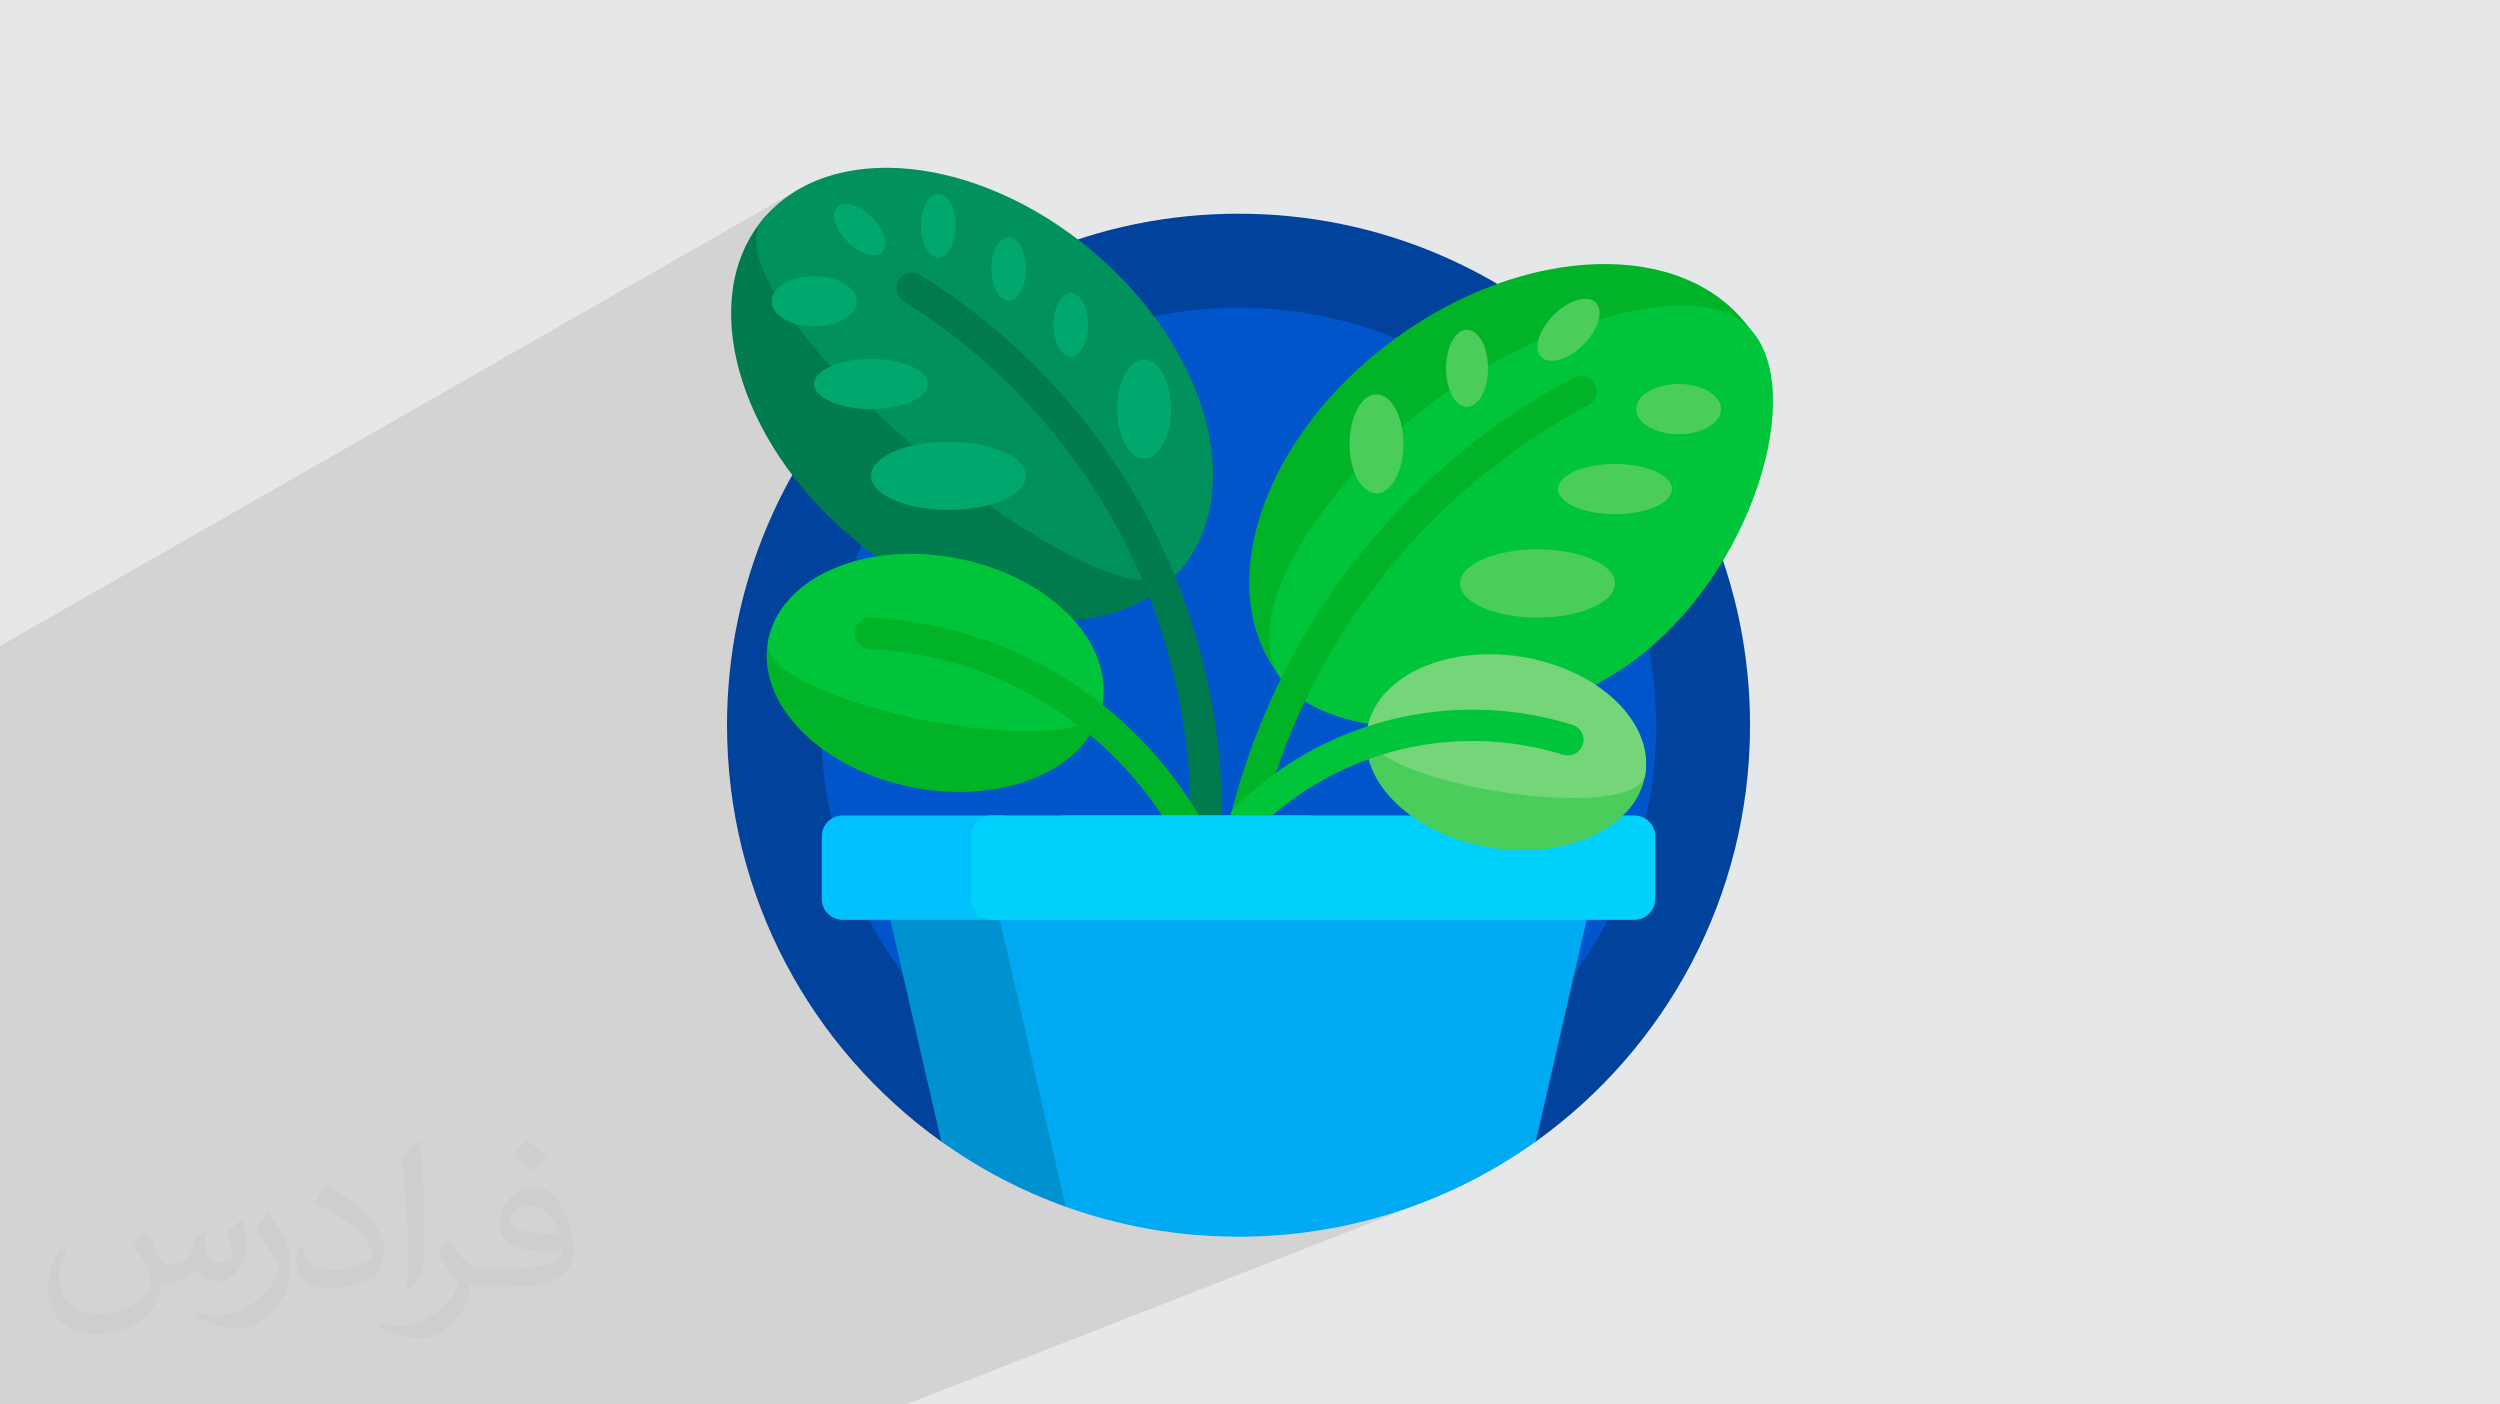
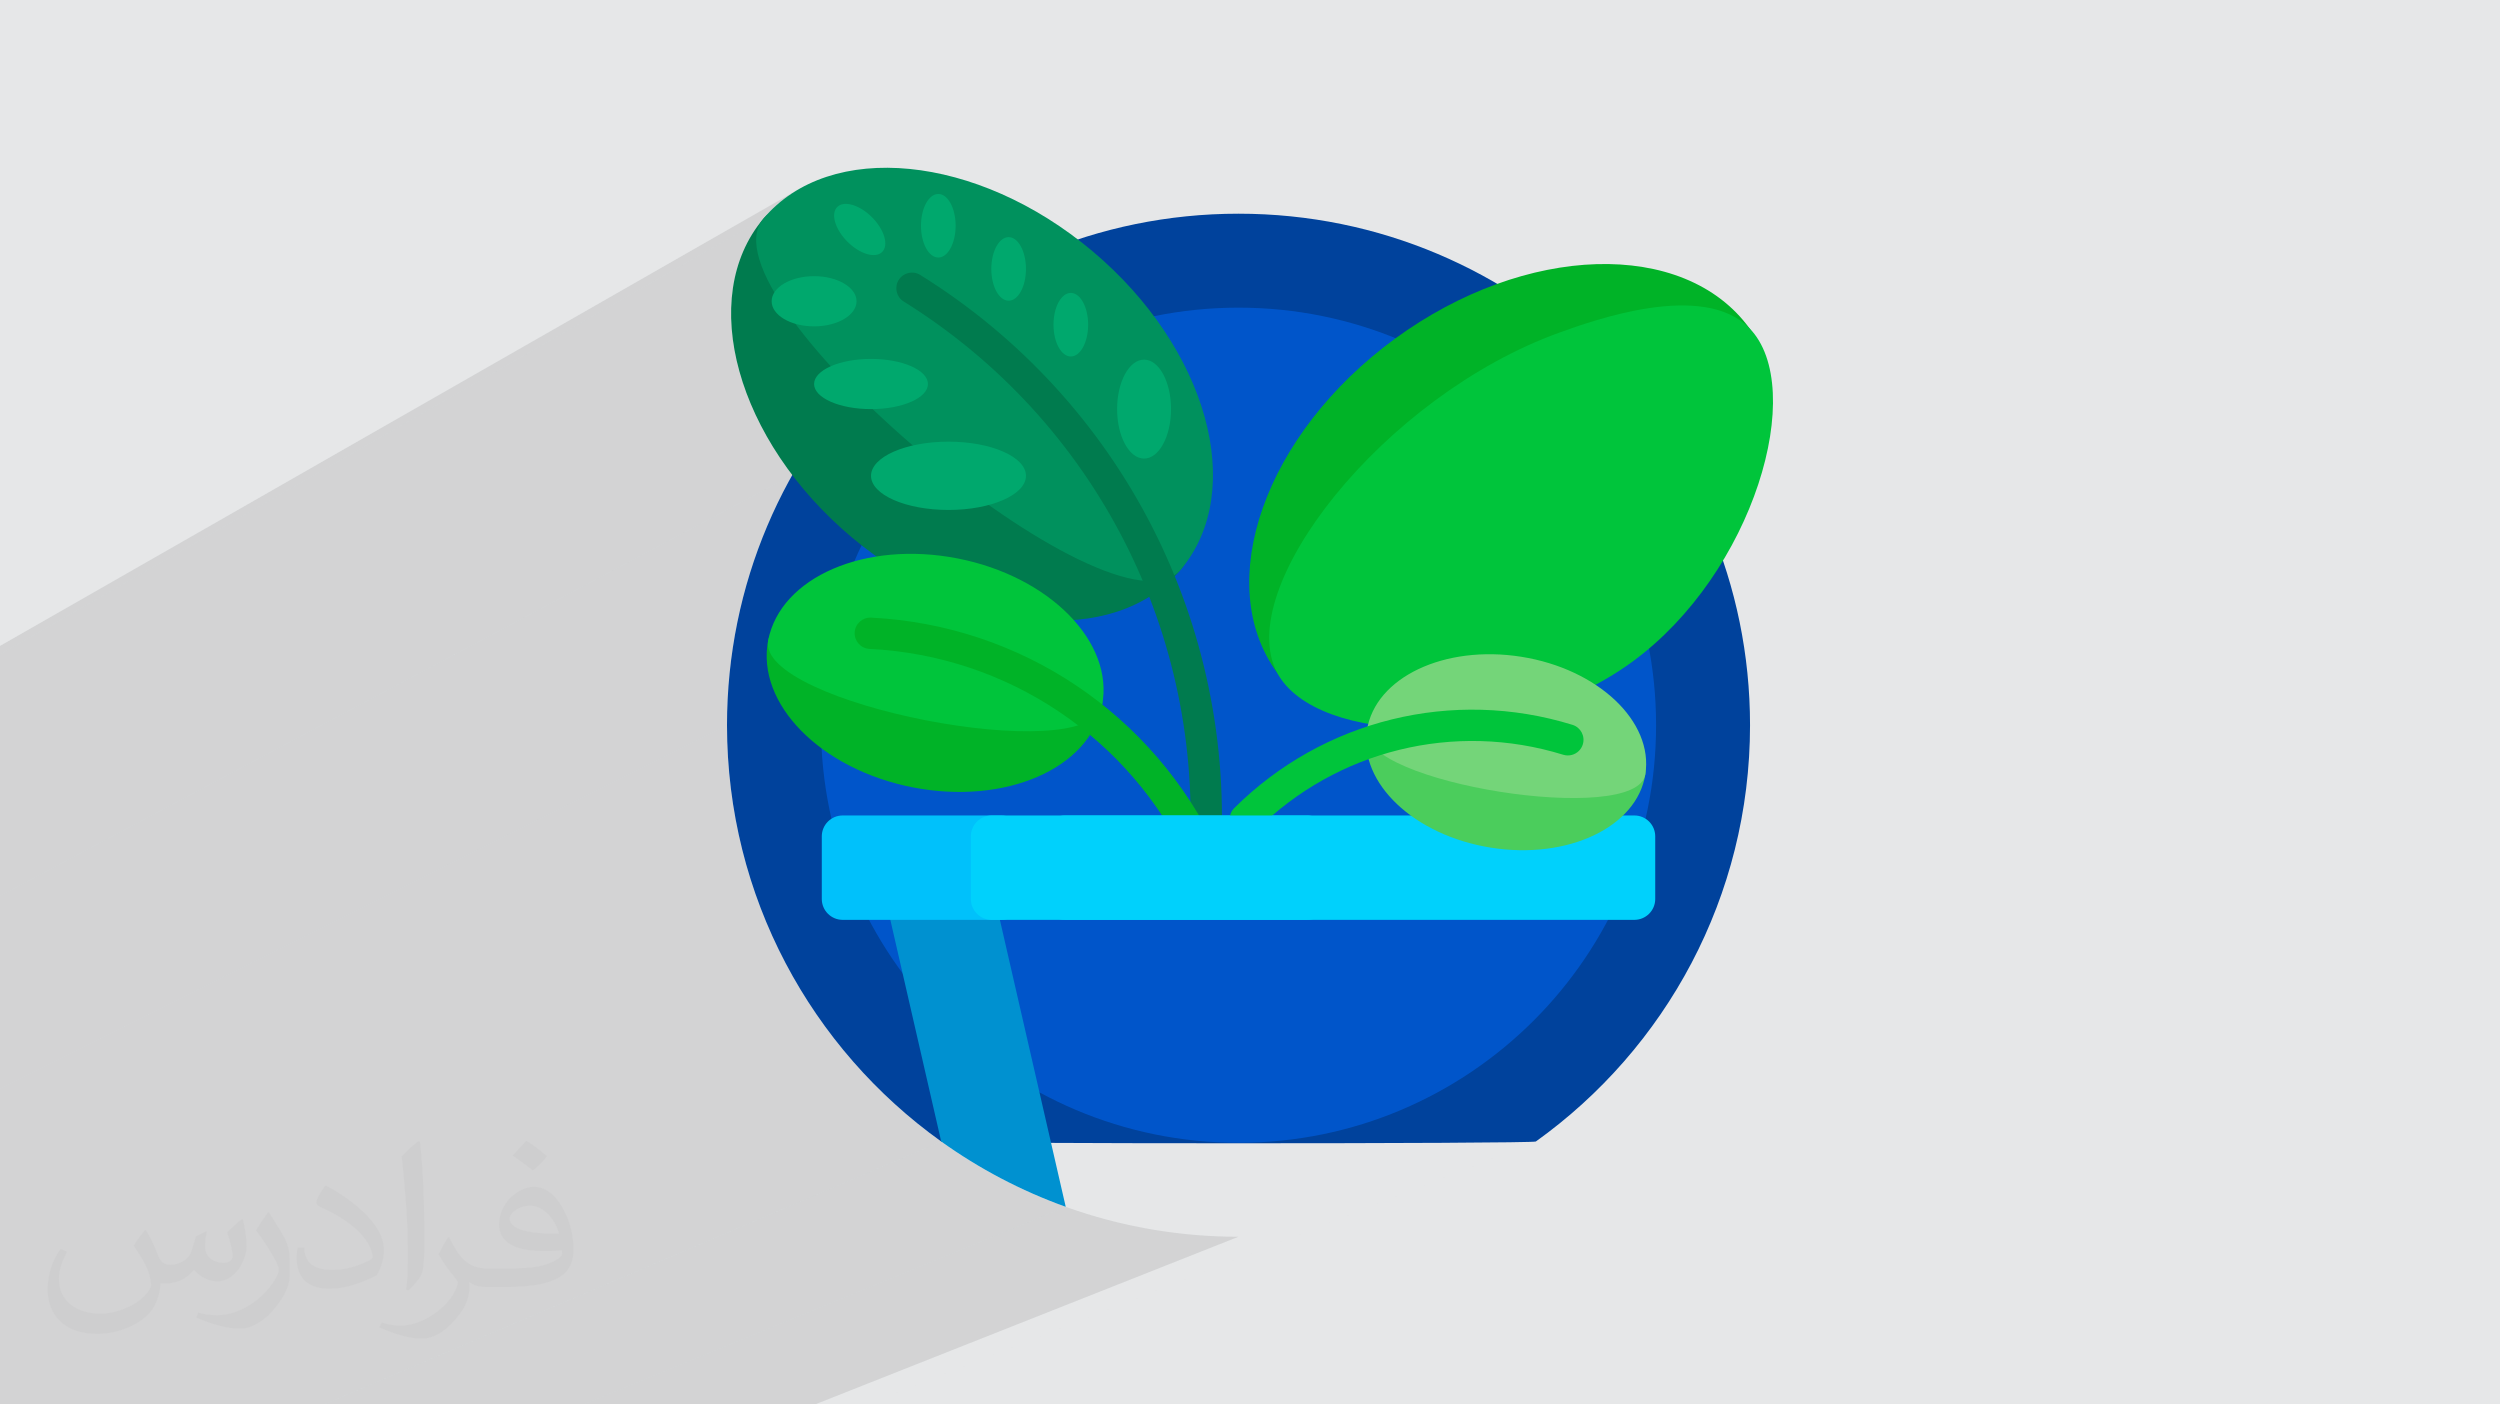
<svg xmlns="http://www.w3.org/2000/svg" xml:space="preserve" width="94.192mm" height="52.917mm" version="1.0" style="shape-rendering:geometricPrecision; text-rendering:geometricPrecision; image-rendering:optimizeQuality; fill-rule:evenodd; clip-rule:evenodd" viewBox="0 0 9404.92 5283.66" enable-background="new 0 0 512 512">
  <defs>
    <style type="text/css">
   
    .fil3 {fill:#00429C;fill-rule:nonzero}
    .fil4 {fill:#0055CA;fill-rule:nonzero}
    .fil7 {fill:#007B4E;fill-rule:nonzero}
    .fil8 {fill:#00915D;fill-rule:nonzero}
    .fil11 {fill:#0091D0;fill-rule:nonzero}
    .fil9 {fill:#00A86D;fill-rule:nonzero}
    .fil10 {fill:#00AAF2;fill-rule:nonzero}
    .fil5 {fill:#00B327;fill-rule:nonzero}
    .fil12 {fill:#00C1FB;fill-rule:nonzero}
    .fil6 {fill:#00C53B;fill-rule:nonzero}
    .fil13 {fill:#00D1FC;fill-rule:nonzero}
    .fil14 {fill:#4BCD5C;fill-rule:nonzero}
    .fil15 {fill:#74D579;fill-rule:nonzero}
    .fil2 {fill:#373435;fill-opacity:0.031}
    .fil1 {fill:#2B2A29;fill-opacity:0.102}
    .fil0 {fill:#E6E7E8}
   
  </style>
  </defs>
  <g id="Layer_x0020_1">
    <polygon class="fil0" points="-0,0 9404.92,0 9404.92,5283.66 -0,5283.66 " />
    <g id="_2327902835680">
      <polygon class="fil1" points="-0,4095.28 -0,3370.36 2980.55,1787.1 2966.09,1813.31 2952.03,1839.77 2938.36,1866.47 2925.11,1893.4 2912.26,1920.58 2899.83,1947.98 2887.81,1975.61 2876.22,2003.47 2865.05,2031.53 2854.31,2059.81 2844,2088.31 2834.14,2117.01 2824.7,2145.91 2815.73,2175.02 2807.2,2204.31 2799.12,2233.8 2791.5,2263.47 2784.34,2293.33 2777.65,2323.36 2771.43,2353.57 2765.68,2383.95 2760.42,2414.49 2755.63,2445.2 2751.33,2476.07 2747.52,2507.08 2744.21,2538.26 2741.39,2569.58 2739.08,2601.03 2737.28,2632.63 2735.98,2664.37 2735.2,2696.23 2734.94,2728.22 " />
      <polygon class="fil1" points="-0,3370.36 -0,2461.14 2871.54,822.92 2853.51,845.71 2836.98,869.36 2821.91,893.84 2808.32,919.09 2796.19,945.09 2785.5,971.8 2776.26,999.17 2768.44,1027.17 2762.03,1055.77 2757.04,1084.91 2753.42,1114.57 2751.19,1144.7 2750.35,1175.26 2750.86,1206.22 2752.72,1237.55 2755.92,1269.19 2760.45,1301.1 2766.29,1333.26 2773.45,1365.62 2781.9,1398.15 2791.64,1430.79 2802.66,1463.53 2814.93,1496.31 2828.46,1529.12 2843.24,1561.88 2859.24,1594.57 2876.47,1627.15 2894.91,1659.59 2914.55,1691.84 2935.37,1723.87 2957.37,1755.64 2980.55,1787.1 " />
      <polygon class="fil1" points="-0,2461.14 -0,2430.04 3002.89,712.84 2973.76,731.11 2945.99,751.24 2919.65,773.26 2894.81,797.14 2871.54,822.92 " />
      <polygon class="fil1" points="3260.65,5283.66 3260.63,5283.66 5777.71,4294.3 5777.73,4294.3 " />
-       <polygon class="fil1" points="3408.73,5283.66 3065.49,5283.66 4659.27,4652.55 4698.28,4652.16 4737.1,4651 4775.73,4649.08 4814.15,4646.41 4852.36,4642.98 4890.37,4638.81 4928.13,4633.91 4965.67,4628.28 5002.97,4621.94 5040.02,4614.88 5076.81,4607.12 5113.34,4598.66 5149.6,4589.51 5185.59,4579.68 5221.3,4569.17 5256.71,4558 5291.82,4546.16 5326.63,4533.67 5361.12,4520.54 " />
      <polygon class="fil1" points="3065.49,5283.66 2193.71,5283.66 4009.23,4539.99 4028.31,4546.72 4047.48,4553.26 4066.75,4559.6 4086.1,4565.74 4105.54,4571.69 4125.07,4577.43 4144.69,4582.97 4164.38,4588.31 4184.16,4593.45 4204.03,4598.38 4223.97,4603.1 4243.98,4607.62 4264.08,4611.93 4284.26,4616.02 4304.51,4619.92 4324.84,4623.59 4345.24,4627.05 4365.72,4630.3 4386.26,4633.33 4406.88,4636.14 4427.56,4638.74 4448.31,4641.11 4469.12,4643.27 4490.01,4645.21 4510.95,4646.91 4531.96,4648.4 4553.04,4649.66 4574.17,4650.7 4595.35,4651.51 4616.6,4652.09 4637.91,4652.43 4659.27,4652.55 " />
      <polygon class="fil1" points="2193.71,5283.66 1218.56,5283.66 3540.82,4294.32 3554.25,4303.84 3567.77,4313.25 3581.37,4322.55 3595.05,4331.73 3608.82,4340.81 3622.67,4349.75 3636.59,4358.6 3650.6,4367.32 3664.69,4375.93 3678.86,4384.41 3693.11,4392.78 3707.44,4401.04 3721.84,4409.16 3736.31,4417.17 3750.87,4425.06 3765.5,4432.83 3780.21,4440.48 3794.98,4448 3809.83,4455.39 3824.76,4462.66 3839.75,4469.81 3854.81,4476.84 3869.95,4483.73 3885.16,4490.5 3900.43,4497.14 3915.77,4503.65 3931.19,4510.03 3946.67,4516.29 3962.21,4522.41 3977.82,4528.4 3993.49,4534.27 4009.23,4539.99 " />
-       <polygon class="fil1" points="1218.56,5283.66 1218.48,5283.66 3540.77,4294.3 3540.82,4294.32 " />
      <polygon class="fil1" points="1218.48,5283.66 -0,5283.66 -0,4095.28 2734.94,2728.22 2735.87,2788.53 2738.63,2848.37 2743.2,2907.73 2749.56,2966.57 2757.67,3024.86 2767.5,3082.58 2779.03,3139.71 2792.24,3196.21 2807.1,3252.07 2823.58,3307.23 2841.64,3361.7 2861.27,3415.43 2882.44,3468.4 2905.12,3520.58 2929.29,3571.95 2954.91,3622.48 2981.96,3672.13 3010.4,3720.9 3040.23,3768.73 3071.4,3815.62 3103.9,3861.53 3137.69,3906.44 3172.75,3950.32 3209.04,3993.13 3246.54,4034.86 3285.24,4075.48 3325.09,4114.96 3366.07,4153.27 3408.16,4190.39 3451.32,4226.28 3495.54,4260.93 3540.77,4294.3 " />
    </g>
    <path class="fil2" d="M548.54 4627.69c17.95,27.21 29.6,53.36 40.96,82.43 8.45,16.91 12.93,48.09 52.57,48.09 11.61,0 28.28,-3.42 43.06,-11.61 16.63,-8.73 29.32,-21.94 35.94,-42l15.85 -53.36 38.57 -19.02 2.64 2.64c-5.27,20.09 -6.59,39.36 -6.59,54.43 0,44.63 38.57,61.56 69.22,61.56 17.95,0 34.09,-8.73 34.09,-25.11 0,-21.13 -8.98,-57.06 -20.62,-89.29 17.95,-17.95 35.94,-35.94 56.53,-50.47l3.17 1.6c8.98,38.04 14,75.56 14,100.66 0,24.57 -10.83,51.79 -19.81,69.49 -18.49,34.87 -51.25,62.62 -90.87,62.62 -30.1,0 -63.65,-15.07 -86.66,-43.06l-1.32 0c-21.66,26.96 -55.22,51.25 -108.86,51.25l-16.63 0c-2.64,35.41 -10.29,60.49 -21.94,82.95 -31.95,62.34 -126.81,106.47 -216.1,106.47 -124.17,0 -186.51,-71.59 -186.51,-166.96 0,-58.91 19.27,-113.6 48.88,-152.42l24.29 10.04c-18.49,35.41 -30.91,68.68 -30.91,101.45 0,89.29 72.66,131.83 156.4,131.83 77.68,0 173.83,-49.41 191.28,-106.72 -6.59,-62.62 -30.1,-91.93 -66.04,-148.99 10.83,-19.02 24.83,-38.04 42.28,-58.38l3.17 0 0 0 0 0 -0.02 -0.09zm1432.13 -336.04c26.15,16.39 51.79,35.66 76.87,57.85 -14,19.81 -31.45,37.79 -53.11,53.64 -25.11,-20.34 -50.19,-37.79 -75.84,-56.27 17.42,-19.55 34.62,-38.29 52.04,-55.22l0 0 0 0 0 0 0 0 0 0 0.03 0zm13.47 244.11c-42.28,0 -76.87,27.75 -76.87,48.34 0,44.13 84.53,57.85 185.72,57.31 -12.68,-51.79 -57.06,-105.68 -108.86,-105.68l0.01 0.03zm-94.86 236.19c54.96,0 103.04,-1.6 139.74,-10.83 40.96,-10.29 75.56,-30.91 75.56,-45.17 0,-3.7 0,-8.19 -1.32,-11.89 -22.98,2.11 -49.41,2.11 -72.38,2.11 -74.49,0 -131.55,-16.91 -154.02,-58.66 -5.55,-11.61 -9.51,-24.57 -9.51,-39.36 0,-40.43 17.42,-79.79 48.09,-107 25.61,-22.45 53.89,-36.44 82.67,-36.44 52.04,0 93.51,41.75 122.57,107.54 15.85,35.94 26.68,77.4 26.68,129.72 0,34.87 -9.51,64.19 -31.17,85.85 -40.43,39.11 -114.92,53.89 -229.04,53.89l-51.79 0 0 0 -13.47 0c-28.28,0 -48.62,-5.02 -64.72,-17.42l-2.64 0c0.79,6.59 1.32,12.93 1.32,19.02 0,25.61 -8.45,58.38 -25.61,84.53 -50.72,75.3 -105.68,108.04 -153.24,108.04 -48.09,0 -107,-18.49 -160.11,-42.54l9.51 -18.49c17.17,7.13 40.96,11.89 73.7,11.89 85.85,0 198.66,-82.43 212.66,-163 -3.17,-6.59 -8.98,-15.32 -17.17,-24.57 -25.11,-29.85 -40.96,-54.68 -55.75,-80.83 12.68,-25.11 24.29,-45.17 35.13,-63.4l4.49 -0.53c36.72,74.77 69.99,117.55 144.23,117.55l11.61 0 0 0 53.89 0 0 0 0 0 0 0 0 0 0 0 0.09 0.01zm-371.98 79c6.34,-34.34 6.87,-72.91 6.87,-108.86l0 -53.36c0,-99.6 -12.68,-244.36 -22.98,-338.68 17.95,-19.27 43.06,-42 62.87,-57.31l5.81 1.6c13.47,118.62 16.63,256 16.63,383.06 0,33.3 -1.32,65.79 -4.49,89.55 -1.85,30.1 -19.27,52.83 -56.53,87.7l-8.19 -3.7zm-382.8 -157.19c1.85,46.77 24.83,83.49 105.15,83.49 49.93,0 92.19,-12.93 138.96,-35.13 8.45,-3.7 12.93,-8.73 12.93,-12.93 0,-29.32 -22.45,-68.15 -60.23,-103.55 -36.72,-33.3 -85.34,-62.62 -130.76,-82.18 -15.6,-6.59 -20.62,-13.47 -20.62,-20.09 0,-13.47 17.95,-41.75 32.77,-62.09l5.02 -0.53c52.04,27.21 110.17,67.64 153.24,112.53 39.11,41.47 63.4,83.49 63.4,129.19 0,33.81 -10.29,65.51 -26.96,95.11 -57.06,28.79 -117.83,50.72 -178.06,50.72 -73.17,0 -123.1,-34.34 -123.1,-114.92 0,-8.73 0,-22.19 3.17,-39.64l25.11 0 0 0 0 0 0 0 0 0 0 0 -0.02 0zm-132.37 -132.9l45.45 73.45c16.63,27.21 32.23,56.81 32.23,103.55l0 59.7c0,48.34 -30.91,100.13 -80.83,151.38 -39.11,34.62 -73.7,49.41 -105.68,49.41 -47.55,0 -101.98,-14.79 -164.85,-41.75l7.13 -18.49c19.81,5.27 42.79,9.77 71.06,9.77 90.36,-0.53 182.8,-66.57 225.08,-147.15 5.02,-9.26 6.87,-17.95 6.87,-24.04 0,-9.26 -5.02,-19.55 -8.98,-28.79 -22.98,-43.31 -48.62,-82.95 -76.87,-119.68 14.79,-23.25 29.6,-45.7 45.7,-67.9l3.7 0.53 0 0 0 0 0 0 0 0 0 0 -0.02 0.01z" />
    <g id="_2327902840720">
      <g>
        <path class="fil3" d="M2734.94 2728.23c0,-1062.77 861.55,-1924.32 1924.32,-1924.32 1062.77,0 1924.32,861.55 1924.32,1924.32 0,645.63 -317.96,1217.01 -805.84,1566.07 -12.43,8.9 -2224.52,8.9 -2236.96,0 -487.87,-349.06 -805.83,-920.44 -805.83,-1566.07l0 0z" />
        <path class="fil4" d="M6230.13 2728.23c0,867.57 -703.31,1570.87 -1570.87,1570.87 -867.57,0 -1570.87,-703.31 -1570.87,-1570.87 0,-867.57 703.31,-1570.87 1570.87,-1570.87 867.57,0 1570.87,703.31 1570.87,1570.87z" />
        <path class="fil5" d="M4804.98 2531.53c-245.64,-336.27 -47.24,-899.27 443.16,-1257.5 490.39,-358.24 1087.05,-376.04 1332.7,-39.78 245.64,336.26 -1530.21,1633.54 -1775.86,1297.28z" />
        <path class="fil6" d="M6137.68 2491.75c-459.07,333.12 -1186.01,313.1 -1332.7,39.77 -169.68,-316.18 399.32,-1041.67 1062.22,-1280.58 127.76,-46.04 539.31,-194.37 713.64,-16.69 220.07,224.32 17.77,923.04 -443.16,1257.51l0 0z" />
-         <path class="fil5" d="M5974.99 1525.13c-804.31,427.08 -1303.96,1258.26 -1303.96,2169.19 0,32.53 -26.37,58.91 -58.91,58.91 -32.53,0 -58.9,-26.38 -58.9,-58.91 0,-954.62 523.62,-1825.67 1366.52,-2273.24 28.74,-15.25 64.39,-4.34 79.65,24.4 15.26,28.73 4.33,64.39 -24.4,79.65l0 0z" />
        <path class="fil7" d="M4441.98 2142.83c-249.93,297.38 -804.09,242.97 -1237.76,-121.52 -433.66,-364.48 -582.61,-901.02 -332.68,-1198.39 249.93,-297.37 1820.36,1022.54 1570.43,1319.9z" />
        <path class="fil8" d="M4441.98 2142.83c-249.93,297.38 -1820.36,-1022.53 -1570.43,-1319.9 249.93,-297.37 804.09,-242.96 1237.76,121.52 433.66,364.48 582.61,901.02 332.68,1198.39z" />
        <path class="fil7" d="M4591.36 3240.18c-2.12,31.09 -28,54.91 -58.71,54.91 -1.34,0 -2.7,-0.05 -4.06,-0.14 -32.46,-2.21 -56.97,-30.32 -54.77,-62.77 57.65,-846.29 -353.91,-1650.11 -1074.12,-2097.79 -27.63,-17.17 -36.11,-53.5 -18.93,-81.13 17.17,-27.63 53.51,-36.12 81.13,-18.93 757.32,470.74 1190.11,1315.98 1129.47,2205.85l0 0.01z" />
        <path class="fil9" d="M3859.64 1789.97c0,70.95 -130.48,128.48 -291.44,128.48 -160.97,0 -291.45,-57.51 -291.45,-128.48 0,-70.95 130.48,-128.48 291.45,-128.48 160.96,0 291.44,57.52 291.44,128.48zm545.78 -250.96c0,-102.79 -45.41,-186.12 -101.44,-186.12 -56.03,0 -101.44,83.32 -101.44,186.12 0,102.78 45.41,186.12 101.44,186.12 56.03,0 101.44,-83.33 101.44,-186.12zm-311.87 -317.5c0,-66.03 -29.18,-119.56 -65.16,-119.56 -36,0 -65.17,53.53 -65.17,119.56 0,66.04 29.18,119.56 65.17,119.56 35.99,0 65.16,-53.52 65.16,-119.56zm-233.92 -209.85c0,-66.03 -29.18,-119.56 -65.16,-119.56 -36,0 -65.17,53.53 -65.17,119.56 0,66.03 29.18,119.56 65.17,119.56 35.99,0 65.16,-53.53 65.16,-119.56zm-264.57 -162.43c0,-66.03 -29.18,-119.56 -65.16,-119.56 -35.99,0 -65.17,53.53 -65.17,119.56 0,66.03 29.19,119.56 65.17,119.56 35.99,0 65.16,-53.53 65.16,-119.56zm-314.77 -32.04c-46.69,-46.7 -105.17,-63.91 -130.62,-38.47 -25.44,25.45 -8.23,83.93 38.47,130.62 46.69,46.69 105.17,63.91 130.61,38.46 25.45,-25.44 8.23,-83.92 -38.46,-130.61zm-3.55 533.01c-118.28,0 -214.16,42.27 -214.16,94.41 0,52.14 95.88,94.42 214.16,94.42 118.28,0 214.16,-42.27 214.16,-94.42 0,-52.13 -95.87,-94.41 -214.16,-94.41zm-214.16 -311.28c-88.19,0 -159.68,42.26 -159.68,94.41 0,52.14 71.49,94.41 159.68,94.41 88.2,0 159.68,-42.27 159.68,-94.41 0,-52.15 -71.48,-94.41 -159.68,-94.41z" />
        <path class="fil5" d="M4145.97 2653.93c-46.4,237.85 -365.22,375.81 -712.09,308.13 -346.86,-67.67 -590.45,-315.35 -544.05,-553.2 46.41,-237.85 1302.55,7.21 1256.14,245.07l0 0z" />
        <path class="fil6" d="M4145.97 2653.93c-46.4,237.85 -1302.53,-7.22 -1256.13,-245.07 46.4,-237.85 365.22,-375.81 712.09,-308.14 346.86,67.68 590.45,315.35 544.04,553.21z" />
        <path class="fil5" d="M4551.18 3276.39c-8.09,3.78 -16.59,5.58 -24.96,5.58 -22.15,0 -43.36,-12.55 -53.38,-33.92 -221.08,-471.75 -681.53,-780.93 -1201.71,-806.91 -32.49,-1.62 -57.51,-29.28 -55.9,-61.77 1.63,-32.5 29.42,-57.44 61.78,-55.9 563.81,28.15 1062.9,363.27 1302.52,874.57 13.8,29.48 1.11,64.55 -28.35,78.35l0 -0.01z" />
-         <path class="fil10" d="M6023.15 3224.85l-245.42 1069.44c-315.2,225.53 -701.34,358.26 -1118.48,358.26 -228.12,0 -446.97,-39.7 -650.03,-112.56 -22.54,-8.09 -95.58,-149.95 -95.58,-149.95l-267.39 -1165.19 2376.88 0 0 0z" />
        <path class="fil11" d="M4009.23 4539.99c-168.24,-60.37 -325.63,-143.51 -468.45,-245.7l-245.41 -1069.44 412.08 0 301.78 1315.14z" />
        <path class="fil12" d="M3767.04 3460.48l-596.94 0c-43.37,0 -78.54,-35.16 -78.54,-78.54l0 -235.63c0,-43.37 35.17,-78.54 78.54,-78.54l596.94 0c43.37,0 78.54,35.16 78.54,78.54l0 235.63c0,43.36 -35.17,78.54 -78.54,78.54l0 0z" />
        <path class="fil13" d="M6148.41 3460.48l-2141.95 0c-43.38,0 -78.55,-35.16 -78.55,-78.54l0 -235.63c0,-43.37 35.17,-78.54 78.55,-78.54l2141.94 0c43.38,0 78.54,35.16 78.54,78.54l0 235.63c0.01,43.36 -35.16,78.54 -78.53,78.54l0 0z" />
        <path class="fil14" d="M6189.72 2912.89c-31.46,198.32 -291.42,321.91 -580.63,276.03 -289.22,-45.87 -498.18,-243.83 -466.72,-442.15 31.45,-198.33 1078.81,-32.2 1047.35,166.12l0 0z" />
        <path class="fil15" d="M6189.72 2912.89c-31.46,198.32 -1078.82,32.2 -1047.35,-166.12 31.45,-198.32 291.41,-321.91 580.63,-276.03 289.22,45.88 498.18,243.83 466.72,442.15l0 0z" />
        <path class="fil6" d="M5954.48 2800.48c-2.94,9.47 -8.03,17.66 -14.59,24.21 -14.95,14.97 -37.49,21.34 -59.11,14.65 -408.68,-126.46 -851.06,-17.56 -1154.5,284.17 -23.07,22.95 -60.37,22.84 -83.3,-0.23 -22.91,-23.04 -22.84,-60.25 0.11,-83.19l0.12 -0.12c334.42,-332.54 821.98,-452.54 1272.4,-313.18 31.08,9.62 48.48,42.61 38.87,73.69l0 0z" />
-         <path class="fil14" d="M6075.54 2194.94c0,70.95 -130.48,128.47 -291.44,128.47 -160.96,0 -291.44,-57.51 -291.44,-128.47 0,-70.96 130.48,-128.48 291.44,-128.48 160.96,0 291.44,57.51 291.44,128.48zm-795.79 -525.3c0,-102.78 -45.41,-186.12 -101.44,-186.12 -56.03,0 -101.44,83.33 -101.44,186.12 0,102.79 45.41,186.11 101.44,186.11 56.02,0 101.44,-83.32 101.44,-186.11zm318.08 -283.99c0,-80.04 -35.37,-144.92 -78.99,-144.92 -43.62,0 -78.99,64.88 -78.99,144.92 0,80.05 35.37,144.93 78.99,144.93 43.62,0 78.99,-64.88 78.99,-144.93zm358.86 -89.07c56.6,-56.59 77.48,-127.49 46.63,-158.33 -30.85,-30.85 -101.74,-9.97 -158.34,46.62 -56.59,56.59 -77.47,127.49 -46.62,158.33 30.84,30.84 101.74,9.97 158.33,-46.62zm118.85 448.84c-118.27,0 -214.16,42.26 -214.16,94.41 0,52.13 95.88,94.41 214.16,94.41 118.28,0 214.16,-42.27 214.16,-94.41 0,-52.15 -95.87,-94.41 -214.16,-94.41zm239.4 -300.81c-88.19,0 -159.68,42.27 -159.68,94.42 0,52.13 71.48,94.41 159.68,94.41 88.19,0 159.68,-42.27 159.68,-94.41 0,-52.15 -71.49,-94.42 -159.68,-94.42z" />
        <path class="fil13" d="M4917.76 3460.48l-1186.92 0c-43.37,0 -78.54,-35.16 -78.54,-78.54l0 -235.63c0,-43.37 35.17,-78.54 78.54,-78.54l1186.92 0c43.38,0 78.54,35.16 78.54,78.54l0 235.63c0,43.36 -35.16,78.54 -78.54,78.54l0 0z" />
      </g>
    </g>
  </g>
</svg>